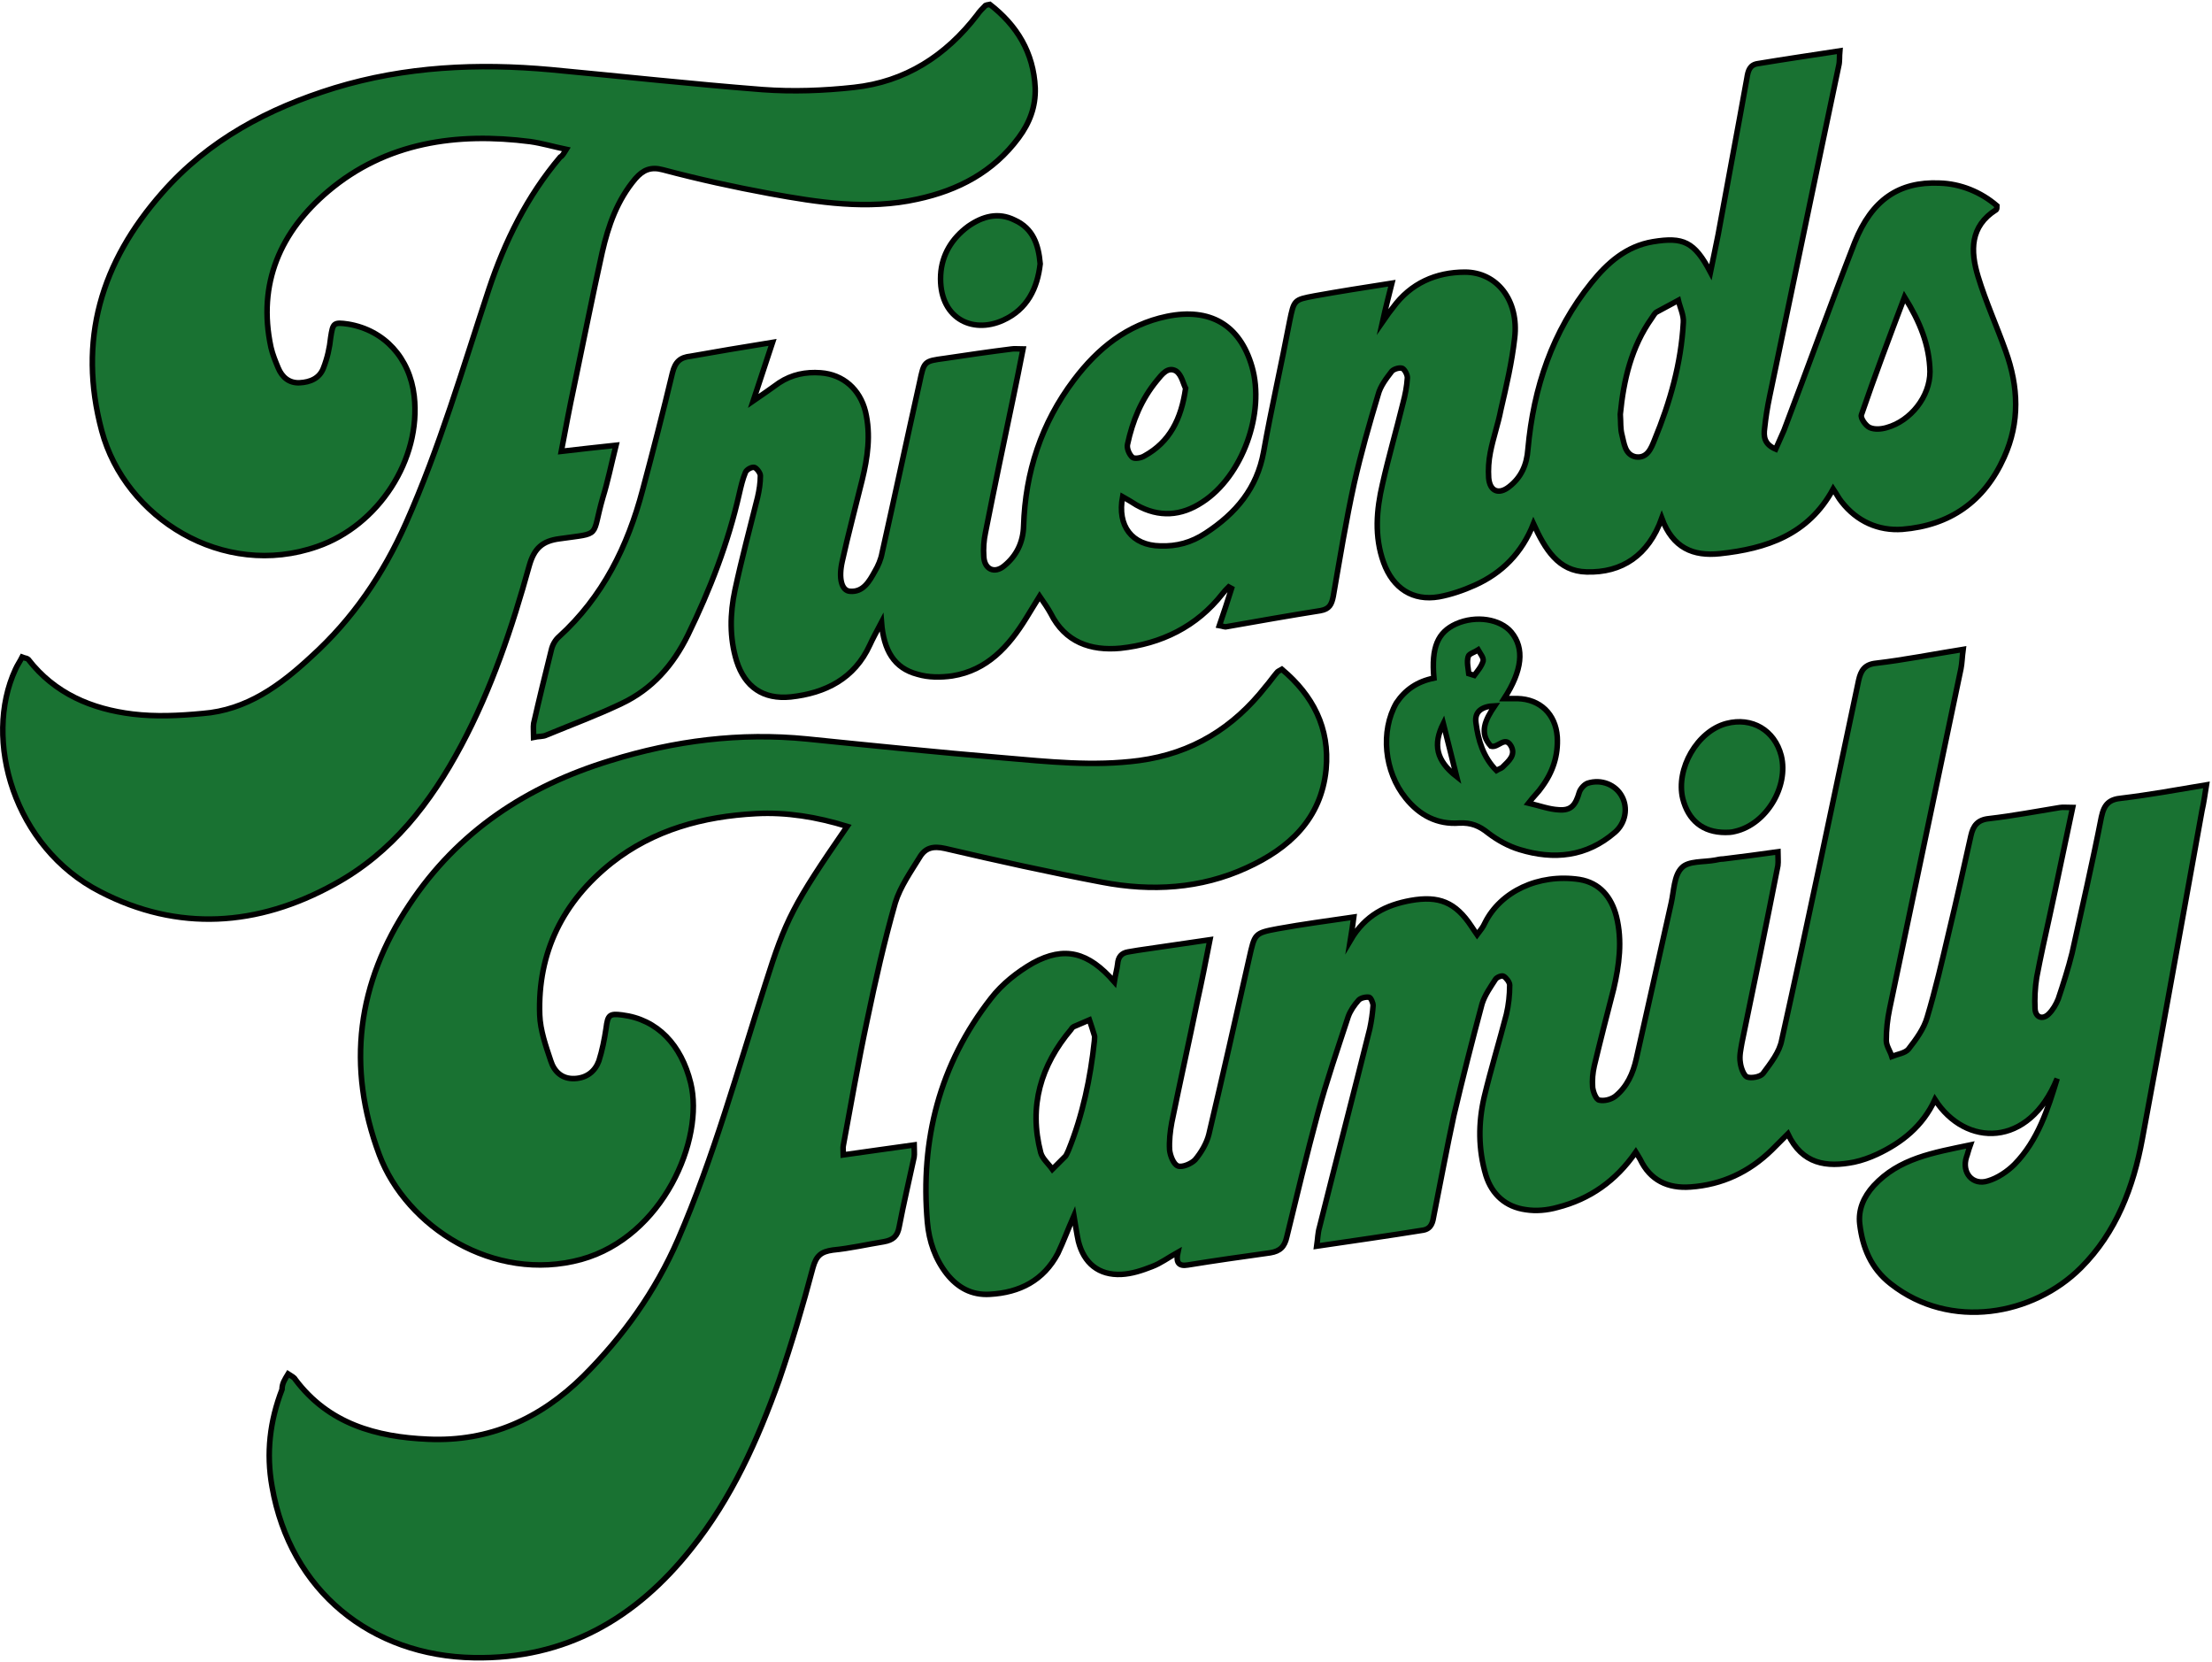
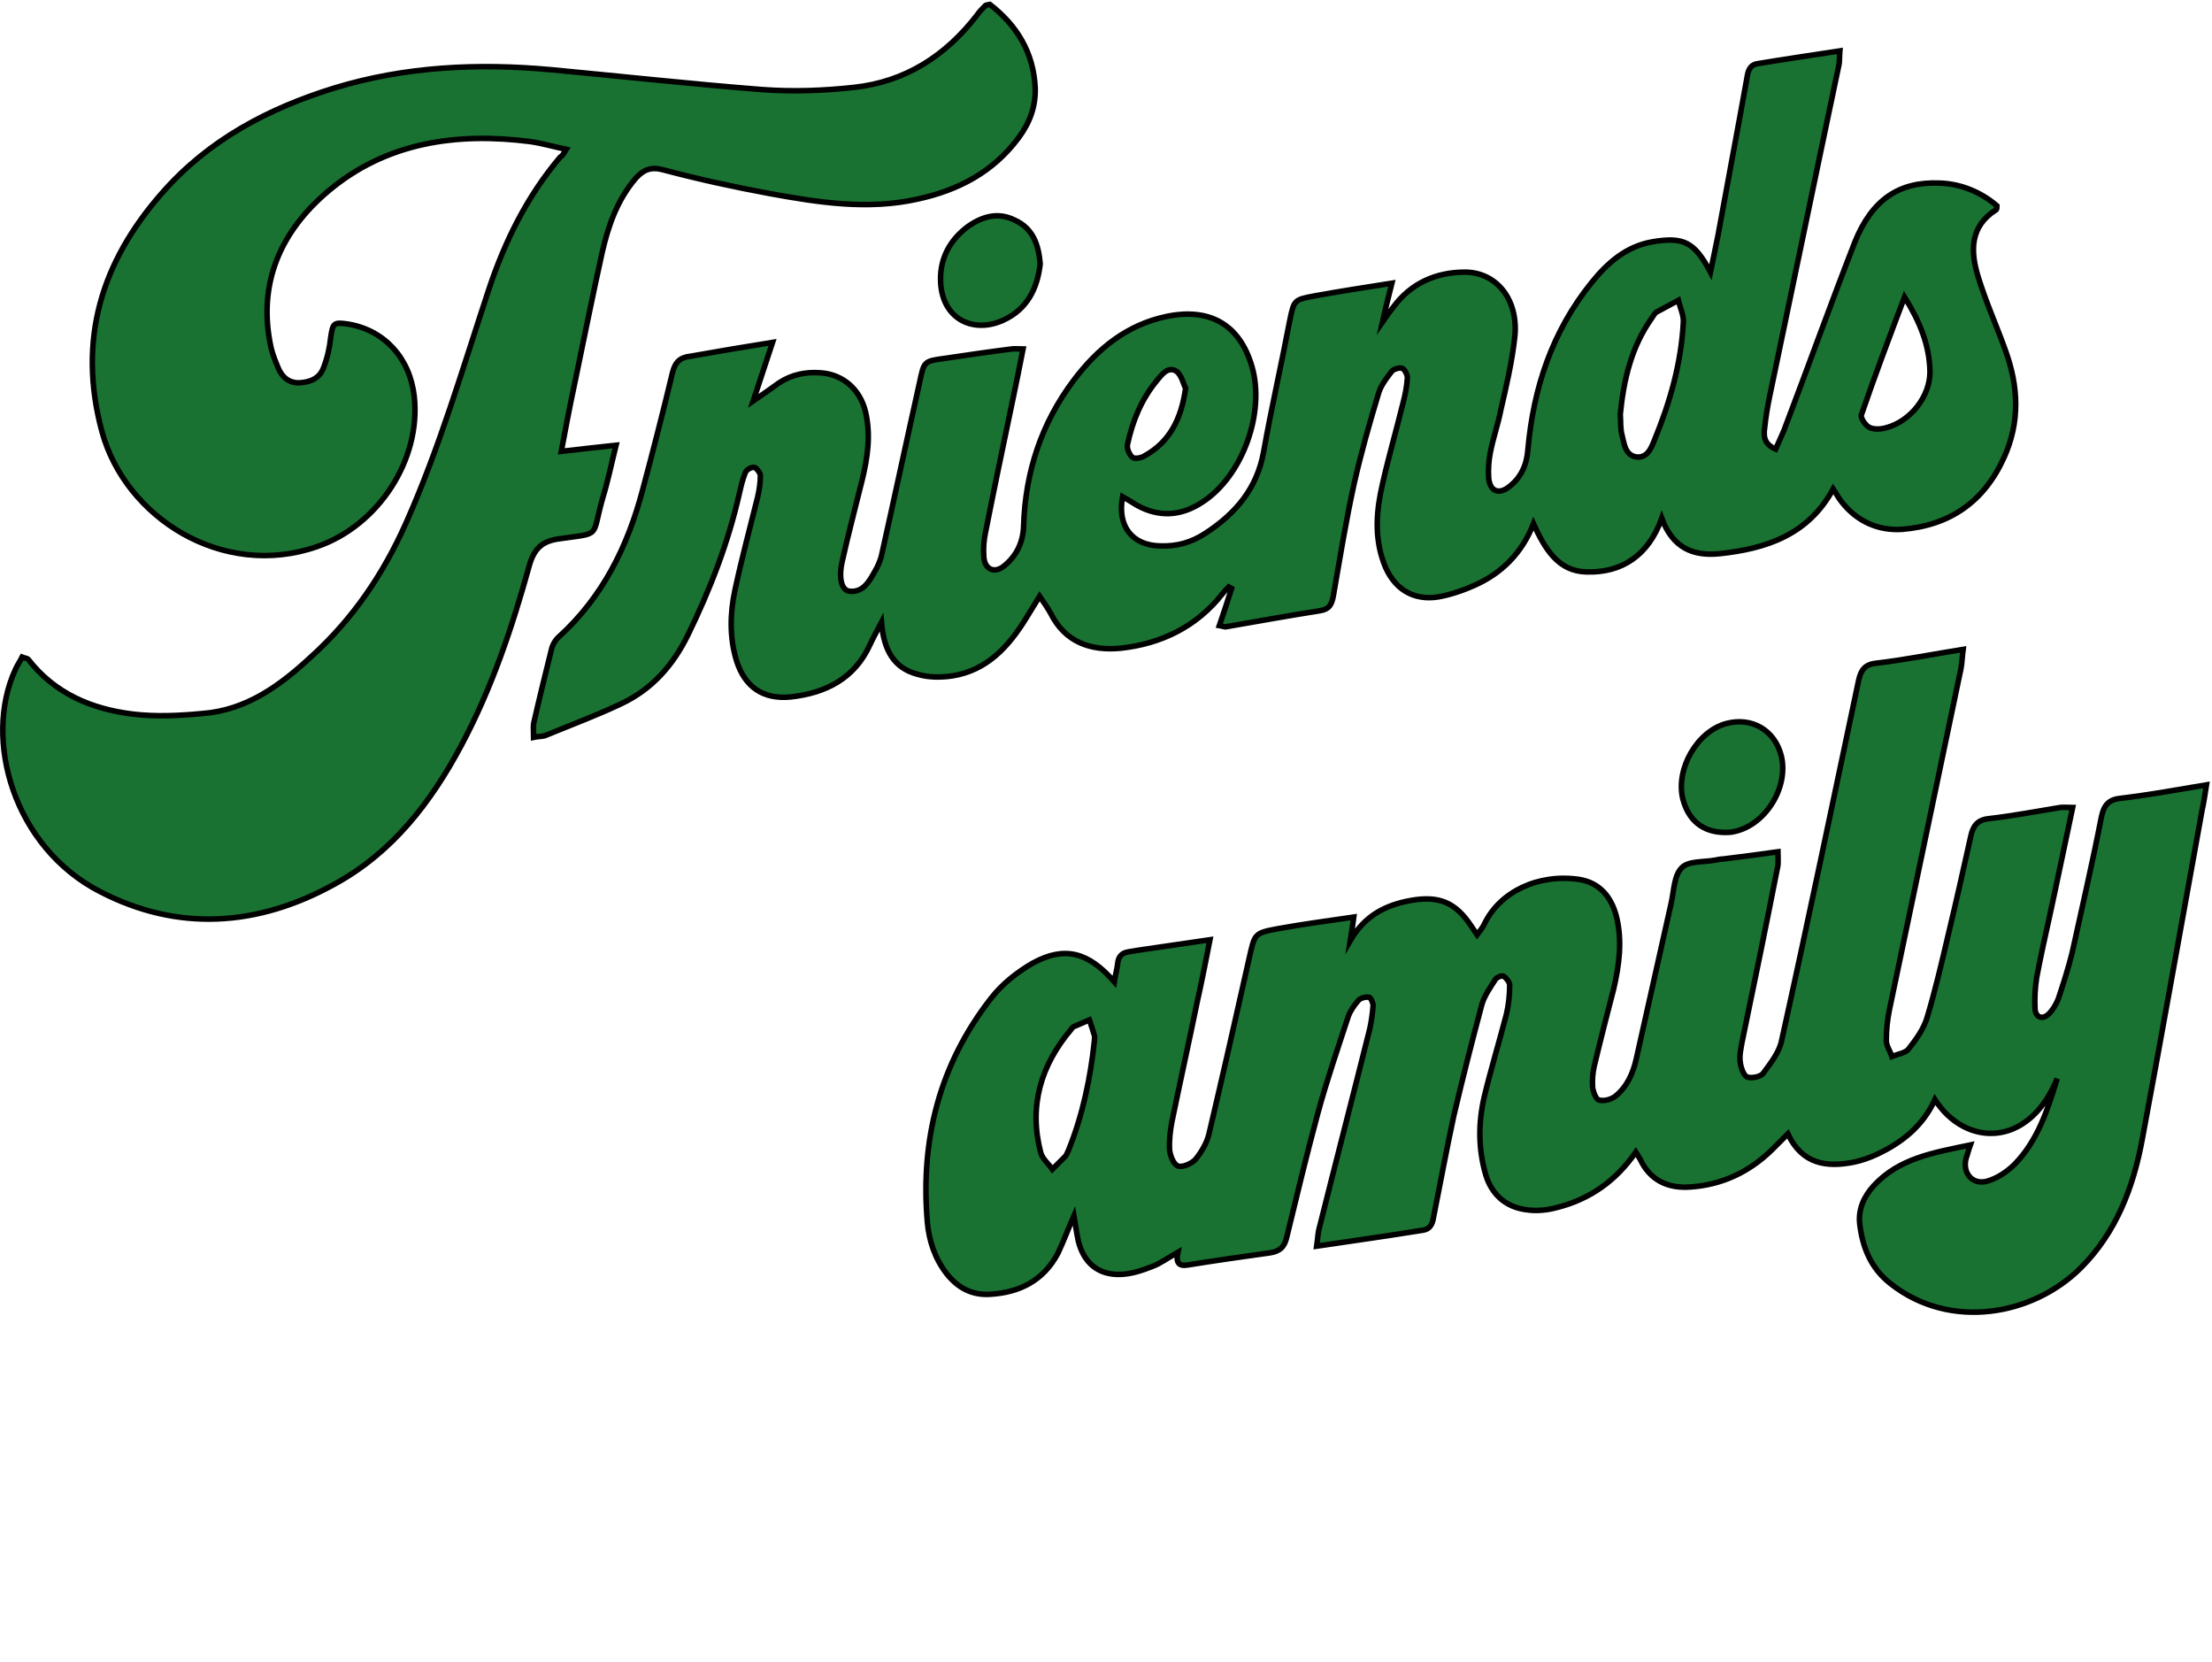
<svg xmlns="http://www.w3.org/2000/svg" version="1.1" id="Layer_1" x="0px" y="0px" viewBox="0 0 400 300.5" style="enable-background:new 0 0 400 300.5;" xml:space="preserve">
  <style type="text/css">
	.st0{fill:#197232;stroke:#000000;stroke-miterlimit:10;}
</style>
  <g>
    <g>
      <path class="st0" d="M374.8,146c-1.5,7-2.8,13.4-4.2,19.8c-0.8,3.6-1.6,7.2-2.3,10.9c-0.3,1.9-0.4,3.8-0.3,5.7    c0.1,1.6,1.4,2,2.5,0.9c0.7-0.7,1.3-1.7,1.7-2.7c0.9-2.7,1.8-5.5,2.5-8.3c1.8-8.2,3.7-16.4,5.3-24.6c0.5-2.3,1.4-3.2,3.7-3.4    c5-0.6,9.9-1.5,15.3-2.4c-0.3,1.9-0.5,3.3-0.8,4.6c-3.6,19.8-7.1,39.6-10.8,59.4c-1.6,8.7-4.7,16.9-11.1,23.3    c-8.6,8.6-23.6,11.4-34.4,2.9c-3.6-2.8-5.1-6.6-5.6-10.8c-0.3-2.6,0.7-4.9,2.5-6.9c4.6-5,10.8-6,17.5-7.4    c-0.4,1.1-0.5,1.7-0.7,2.2c-0.9,2.8,1.1,5.2,3.9,4.3c1.7-0.5,3.5-1.7,4.8-3c4.2-4.3,6-9.9,7.7-15.5c-5.1,12.6-16.6,12.4-22.1,3.8    c-2.2,4.8-6,7.8-10.5,9.9c-1.3,0.6-2.7,1.1-4.1,1.4c-5,1-9.4,0.4-12-5.1c-1.1,1.1-2,2-2.9,2.9c-4.1,4-9,6.3-14.7,6.7    c-4.1,0.3-7.3-1.2-9.1-5c-0.2-0.4-0.5-0.8-0.8-1.3c-3.6,5.2-8.3,8.5-14.2,10c-1.8,0.5-3.8,0.7-5.7,0.4c-3.6-0.5-6.1-2.7-7.2-6.2    c-1.4-4.7-1.4-9.5-0.3-14.2c1.2-5,2.7-9.9,4-14.9c0.4-1.7,0.6-3.5,0.6-5.3c0-0.5-0.6-1.3-1.1-1.6c-0.3-0.2-1.3,0.2-1.5,0.6    c-0.9,1.4-1.9,2.8-2.4,4.4c-1.8,6.7-3.5,13.4-5.1,20.2c-1.3,6-2.4,12-3.6,18c-0.2,1.2-0.4,2.4-1.9,2.7c-6.2,1-12.5,1.9-19.3,2.9    c0.2-1.4,0.2-2.4,0.5-3.4c3-12,6.1-23.9,9.1-35.9c0.3-1.4,0.5-2.8,0.6-4.2c0-0.5-0.4-1.4-0.7-1.5c-0.6-0.1-1.5,0.1-1.9,0.5    c-0.8,0.9-1.5,1.9-1.9,3c-1.9,5.8-3.9,11.6-5.5,17.5c-2,7.4-3.8,14.9-5.6,22.3c-0.4,1.8-1.2,2.6-3,2.9c-5,0.7-10,1.4-14.9,2.2    c-1.7,0.3-2.2-0.5-1.8-2.3c-1.8,1-3.1,2-4.7,2.6c-1.8,0.7-3.6,1.3-5.5,1.4c-4.1,0.2-6.8-2-7.8-6c-0.3-1.4-0.5-2.8-0.8-4.6    c-1.1,2.5-1.9,4.7-2.9,6.8c-2.6,4.9-6.9,7.1-12.3,7.4c-3.3,0.2-5.8-1.2-7.8-3.7c-2.1-2.7-3.2-5.9-3.5-9.3    c-1.3-14.9,2.2-28.6,11.5-40.5c2-2.6,4.8-4.8,7.6-6.4c5.7-3.1,10-2,14.7,3.4c0.2-1.3,0.5-2.3,0.6-3.2c0.1-1.3,0.7-2,1.9-2.2    c0.6-0.1,1.2-0.2,1.8-0.3c4.1-0.6,8.2-1.2,13-1.9c-0.8,4.1-1.5,7.6-2.3,11.2c-1.5,7.3-3.1,14.5-4.6,21.8c-0.3,1.6-0.5,3.4-0.4,5    c0.1,1,0.7,2.6,1.5,2.9c0.8,0.3,2.4-0.4,3.1-1.1c1.1-1.3,2.1-3,2.5-4.6c2.5-10.6,4.9-21.2,7.3-31.9c1-4.4,0.9-4.5,5.2-5.3    c4.4-0.8,8.9-1.4,13.7-2.1c-0.2,1.4-0.3,2.4-0.6,4.2c2.7-4.6,6.5-6.4,10.9-7.2c5.1-0.9,8.1,0.3,11,4.7c0.3,0.4,0.5,0.8,1,1.5    c0.6-0.8,1.1-1.4,1.4-2.1c2.8-5.7,9.7-9,17.1-7.9c3.7,0.6,5.8,3.2,6.7,6.7c1.1,4.4,0.5,8.8-0.5,13.1c-1.2,4.6-2.4,9.3-3.5,13.9    c-0.3,1.3-0.4,2.6-0.3,3.9c0.1,0.8,0.6,2.2,1.2,2.3c0.9,0.2,2.1-0.1,2.9-0.7c2.1-1.7,3.2-4.1,3.8-6.8c2.1-9.4,4.2-18.7,6.3-28.1    c0.5-2.2,0.5-5,1.9-6.4c1.2-1.3,4-1,6.1-1.4c0.5-0.1,0.9-0.2,1.4-0.2c3.2-0.4,6.4-0.8,9.9-1.3c0,0.9,0.1,1.7,0,2.5    c-2.1,10.7-4.3,21.4-6.5,32c-0.2,1.2-0.5,2.4-0.3,3.6c0.1,0.9,0.6,2.3,1.2,2.6c0.8,0.3,2.4,0,2.9-0.6c1.4-1.9,3-3.9,3.4-6.1    c4.8-21.6,9.3-43.3,13.9-65c0.4-1.8,1.1-2.9,3.2-3.1c5.1-0.6,10.1-1.6,15.7-2.5c-0.2,1.5-0.2,2.5-0.4,3.5    c-4.3,20.5-8.6,41-12.9,61.5c-0.4,1.9-0.6,3.8-0.6,5.7c0,1,0.7,1.9,1,2.9c1-0.4,2.4-0.6,3-1.3c1.4-1.8,2.8-3.7,3.4-5.8    c1.5-5,2.7-10.2,3.9-15.3c1.4-5.8,2.7-11.7,4-17.5c0.4-1.8,1.2-2.9,3.3-3.1c4.3-0.5,8.5-1.3,12.8-2    C373.1,145.9,373.7,146,374.8,146z M197.9,188.2c0-0.5,0.1-0.8,0-1c-0.3-1-0.6-1.9-0.9-2.8c-0.9,0.4-1.9,0.8-2.8,1.2    c-0.2,0.1-0.4,0.3-0.5,0.5c-5.5,6.5-7.7,13.9-5.5,22.3c0.3,1.1,1.4,2,2.1,3c0.8-0.8,1.6-1.6,2.4-2.4c0.2-0.3,0.3-0.6,0.5-1    C195.8,201.6,197.2,194.8,197.9,188.2z" />
      <path class="st0" d="M139.7,61.9c-1.3,3.9-2.3,7-3.5,10.6c1.9-1.3,3.3-2.3,4.7-3.3c2.3-1.5,4.8-2,7.5-1.8c4.1,0.3,7.1,3,8.1,7    c1,4.2,0.4,8.3-0.6,12.4c-1.2,4.9-2.5,9.7-3.6,14.7c-0.7,3.1-0.1,5.3,1.4,5.4c2.4,0.2,3.5-1.8,4.5-3.6c0.6-1,1.1-2.2,1.3-3.3    c2.3-10.3,4.5-20.6,6.8-30.9c0.8-3.8,0.8-3.8,4.5-4.3c4-0.6,8.1-1.2,12.1-1.7c0.6-0.1,1.1,0,2.1,0c-0.6,3.1-1.2,6-1.8,8.9    c-1.7,8.1-3.4,16.2-5,24.3c-0.3,1.4-0.4,2.9-0.3,4.3c0.1,2.3,1.9,3.2,3.7,1.7c2.2-1.8,3.4-4.2,3.5-7.2c0.3-9.7,3.2-18.6,9.1-26.4    c4.3-5.7,9.6-10,16.8-11.5c7.8-1.6,13.2,1.5,15.4,9.1c2.4,8.3-1.7,19.8-9,24.5c-3.8,2.5-7.8,2.8-11.9,0.5c-0.8-0.5-1.6-1-2.5-1.5    c-1,5.3,1.7,8.8,6.8,8.9c3,0.1,5.6-0.6,8.2-2.3c5.5-3.6,9.3-8.1,10.5-14.7c1.4-7.9,3.2-15.7,4.7-23.6c0.8-3.9,0.8-3.9,4.5-4.6    c4.4-0.8,8.9-1.5,14-2.3c-0.6,2.4-1.1,4.3-1.7,7c0.9-1.3,1.4-2,1.9-2.6c3.2-4.4,7.8-6.4,13-6.4c5.8,0,9.8,5.1,9,11.9    c-0.5,4.4-1.5,8.7-2.5,13c-0.5,2.6-1.4,5.1-1.9,7.7c-0.3,1.5-0.4,3.1-0.3,4.6c0.2,2.4,1.8,3.1,3.7,1.6c2.2-1.7,3.2-4,3.4-6.8    c1-11.1,4.4-21.3,11.5-30.1c2.9-3.6,6.3-6.6,11.1-7.4c5.5-0.9,7.5,0,10.4,5.5c0.5-2.5,1-4.7,1.4-6.8c1.7-9.4,3.5-18.8,5.2-28.3    c0.2-1.3,0.5-2.4,2-2.6c4.8-0.8,9.6-1.5,14.8-2.3c-0.1,1.1,0,1.9-0.2,2.7c-4.2,19.9-8.3,39.8-12.5,59.8c-0.4,1.9-0.7,3.8-0.9,5.7    c-0.2,1.5-0.1,2.9,2,3.8c0.5-1.1,1-2.3,1.5-3.4c4.3-11.3,8.4-22.7,12.8-34c3.1-7.7,8-11,15.3-10.7c3.8,0.1,7.5,1.6,10.4,4.1    c0,0.2,0,0.6-0.1,0.7c-4.8,3-4.7,7.5-3.3,12.1c1.4,4.6,3.4,9,5,13.5c2.3,6.4,2.6,12.8-0.3,19.2c-3.6,8-9.8,12.3-18.4,13    c-4.3,0.3-8.2-1.4-11-5c-0.5-0.6-0.9-1.4-1.5-2.3c-4.5,8.3-12.1,10.8-20.5,11.7c-4.8,0.5-8.5-1-10.5-6.4    c-2.4,6.7-7.2,9.9-13.6,9.7c-5.1-0.1-7.5-4.1-9.6-8.7c-2.1,5.3-5.7,8.9-10.6,11.1c-2,0.9-4.3,1.7-6.5,2.1c-4.7,0.8-8.3-1.5-10-6.2    c-1.7-4.7-1.3-9.5-0.2-14.2c1.1-4.9,2.5-9.7,3.7-14.6c0.4-1.5,0.7-3,0.8-4.6c0-0.6-0.5-1.5-0.9-1.7c-0.5-0.2-1.5,0.1-1.9,0.5    c-1,1.3-2.1,2.7-2.5,4.3c-1.6,5.3-3.1,10.6-4.3,15.9c-1.5,6.8-2.6,13.6-3.8,20.5c-0.3,1.5-0.7,2.3-2.3,2.6    c-5.7,0.9-11.3,1.9-17,2.9c-0.3,0.1-0.7-0.1-1.3-0.2c0.8-2.3,1.5-4.5,2.2-6.7c-0.2-0.1-0.3-0.2-0.5-0.3c-0.4,0.4-0.8,0.8-1.1,1.2    c-4.7,6-11.1,9.1-18.5,9.9c-5.4,0.5-10-1.1-12.6-6.3c-0.5-0.9-1.1-1.8-2-3.1c-0.9,1.5-1.7,2.7-2.4,3.9c-3.2,5.2-7.1,9.5-13.4,10.5    c-2.1,0.3-4.3,0.3-6.3-0.3c-4.2-1.1-6.1-4.3-6.5-9.4c-1,1.9-1.6,3-2.1,4.1c-2.8,6.1-8,8.7-14.3,9.4c-5,0.5-8.3-1.8-9.8-6.5    c-1.3-4.2-1.2-8.6-0.3-12.8c1.2-5.6,2.7-11.2,4.1-16.8c0.3-1.3,0.5-2.6,0.5-3.9c0-0.5-0.7-1.4-1.1-1.5c-0.5-0.1-1.4,0.4-1.6,0.9    c-0.5,1.2-0.8,2.5-1.1,3.8c-2,8.9-5.3,17.4-9.3,25.6c-2.7,5.5-6.5,9.8-12,12.4c-4.4,2.1-9,3.8-13.6,5.7c-0.6,0.3-1.4,0.2-2.3,0.4    c0-1-0.1-1.8,0-2.5c1-4.4,2.1-8.9,3.2-13.3c0.2-0.9,0.7-1.8,1.4-2.4c7.9-7.2,12.4-16.3,15.1-26.5c1.9-7.1,3.7-14.1,5.4-21.2    c0.5-2,1.4-2.8,3.3-3C129.4,63.6,134.1,62.8,139.7,61.9z M293,74.9c0.1,1.4,0,2.6,0.3,3.7c0.4,1.5,0.5,3.6,2.5,4    c2.1,0.3,2.8-1.6,3.4-3.1c2.8-6.8,4.8-13.8,5.2-21.2c0.1-1.3-0.6-2.7-0.9-4c-1.3,0.7-2.6,1.4-3.9,2.1c-0.4,0.2-0.6,0.7-0.9,1.1    C295,62.7,293.6,68.7,293,74.9z M344.4,53.7c-2.8,7.4-5.4,14.3-7.8,21.3c-0.2,0.6,0.8,2,1.5,2.3c0.9,0.4,2.1,0.3,3.1,0    c4.3-1.2,7.8-5.6,7.8-10.1C348.9,62.4,347.2,58.2,344.4,53.7z M214.4,70.2c-0.4-0.7-0.7-2.4-1.7-3.1c-1.5-0.9-2.6,0.6-3.5,1.7    c-2.8,3.4-4.4,7.3-5.3,11.5c-0.2,0.7,0.3,1.9,0.9,2.4c0.4,0.3,1.6,0.1,2.2-0.3C211.5,79.9,213.6,75.8,214.4,70.2z" />
-       <path class="st0" d="M52.1,248.4c0.6,0.4,1.1,0.6,1.3,1c6,8,14.6,10.4,24,10.8c11.1,0.5,20.3-3.7,28.1-11.4    c7.2-7.2,13-15.3,17.1-24.7c6.5-15,10.8-30.7,15.8-46.2c3.7-11.7,5-14.3,14.8-28.5c-5.5-1.7-11-2.6-16.5-2.3    c-9.5,0.5-18.5,2.9-26.1,8.9c-8.8,7-13.4,16.2-13,27.5c0.1,2.8,1.1,5.6,2,8.3c0.6,1.9,2,3.3,4.3,3.2c2.2-0.1,3.7-1.3,4.4-3.2    c0.6-1.9,1-3.9,1.3-5.9c0.3-2.4,0.6-2.7,2.9-2.4c6.4,0.8,10.7,5.4,12.4,12.3c2.5,10.2-5,27.8-19.8,31.9    c-15.8,4.3-31.6-5.9-36.5-18.9c-6-16-4-31.1,5.4-45.2c8.8-13.3,21.3-21.5,36.4-26.1c11.6-3.6,23.4-5.1,35.5-3.9    c11.8,1.2,23.6,2.4,35.4,3.4c8.2,0.7,16.4,1.6,24.7,0.5c9.6-1.3,17-5.9,22.9-13.4c0.7-0.8,1.3-1.7,2-2.5c0.1-0.2,0.4-0.3,0.9-0.6    c5.6,4.7,8.7,10.6,8,18.1c-0.9,9-6.7,14.3-14.4,17.8c-8.3,3.8-17.2,4.3-26.1,2.6c-9.5-1.8-19-3.9-28.4-6.1    c-2.2-0.5-3.6-0.1-4.6,1.6c-1.6,2.6-3.5,5.3-4.4,8.2c-2,7-3.6,14.1-5.1,21.3c-1.6,7.5-2.9,15.1-4.3,22.6c-0.1,0.4,0,0.9,0,1.7    c4.3-0.6,8.4-1.2,12.8-1.8c0,0.9,0.1,1.6,0,2.2c-0.9,4.2-1.9,8.4-2.7,12.6c-0.3,1.7-1.1,2.4-2.8,2.7c-3.1,0.5-6.1,1.2-9.2,1.5    c-2.1,0.3-3,1-3.6,3.2c-1.8,6.8-3.8,13.6-6.1,20.3c-3.9,10.9-8.6,21.4-15.9,30.5c-10,12.6-22.7,20-39.3,19.7    c-18.5-0.3-33.2-12-36.5-30.9c-1.1-6.1-0.4-11.9,1.8-17.6C51,250.1,51.5,249.4,52.1,248.4z" />
      <path class="st0" d="M102.4,27c-2.4-0.5-4.4-1.1-6.5-1.4c-13.3-1.7-26.1,0.1-36.6,9c-8.5,7.2-12.8,16.6-10.3,28.2    c0.3,1.3,0.8,2.5,1.3,3.7c0.7,1.7,2,2.8,3.9,2.7c1.9-0.1,3.6-0.8,4.3-2.7c0.7-1.8,1.1-3.6,1.3-5.5c0.4-2.6,0.5-2.8,3.2-2.4    c6.5,1.1,11.1,6.1,11.9,13c1.3,11.5-6.5,23.4-17.5,27.2c-17.1,6-34.8-5.2-39-20.9c-4.4-16.4-0.1-30.5,10.9-43    c8.4-9.6,19.2-15.3,31.2-19c12.8-3.9,25.9-4.5,39.1-3.3c12.8,1.2,25.5,2.6,38.3,3.6c5.5,0.4,11,0.2,16.5-0.4    c9.3-1,16.6-5.7,22.3-13.1c0.4-0.6,0.9-1.1,1.4-1.6c0.1-0.2,0.4-0.2,0.9-0.3c4.9,3.8,7.9,8.7,8.2,15.1c0.1,3.4-1,6.3-3,9    c-4.6,6.2-10.9,9.5-18.3,11.1c-9,2-17.9,0.6-26.7-1c-6.5-1.2-12.9-2.6-19.3-4.3c-2.2-0.6-3.6,0-5,1.6c-3.3,3.9-4.9,8.5-6,13.3    c-1.8,8.1-3.4,16.2-5.1,24.3c-0.8,3.7-1.5,7.5-2.3,11.7c3.3-0.4,6.3-0.7,9.9-1.1c-0.9,3.6-1.5,6.6-2.4,9.5    c-2.1,7.3-0.1,6.3-7.8,7.4c-3.1,0.4-4.6,1.7-5.5,4.9c-3.1,11.2-6.8,22.2-12.3,32.5c-5.5,10.3-12.5,19.4-23,25.1    c-13.8,7.6-28.2,8.6-42.3,1.3c-15.6-8-21.2-27.5-15.3-40.2c0.3-0.7,0.8-1.4,1.2-2.2c0.5,0.2,0.9,0.2,1.1,0.4    c4.8,6.2,11.5,9,18.9,9.9c4.1,0.5,8.4,0.3,12.6-0.1c8-0.6,14.1-5.1,19.7-10.3c7.5-6.8,13-14.9,17.1-24.1    c6.1-13.7,10.3-28.1,15-42.3c2.9-8.7,6.9-16.8,12.9-23.9C101.7,28.2,101.9,27.8,102.4,27z" />
-       <path class="st0" d="M259.3,122.6c-0.5-5.6,0.7-8.3,4-9.8c3.6-1.6,8-0.9,10,1.5c2.4,2.9,2,6.9-1.3,12c1,0,1.7,0,2.4,0    c4.1,0.1,6.9,2.8,7.2,6.9c0.2,3.4-0.8,6.4-2.8,9.1c-0.6,0.9-1.4,1.6-2.4,2.9c2.1,0.5,3.7,1.1,5.4,1.2c2.3,0.2,3.1-0.8,3.8-3.2    c0.2-0.6,0.9-1.4,1.5-1.6c2.5-0.8,5.1,0.3,6.2,2.4c1.1,2,0.7,4.8-1.3,6.5c-5.1,4.4-11,5-17.2,3.1c-2-0.6-4-1.7-5.7-3    c-1.6-1.3-3.1-1.9-5.2-1.8c-4,0.3-7.2-1.4-9.7-4.5c-3.9-4.8-4.6-12.1-1.7-17.2C254.1,124.7,256.3,123.2,259.3,122.6z M269.6,134.9    c-2.2-2.4-1-4.8,0.7-7.3c-2.4,0.1-3.7,1.1-3.4,3.1c0.4,3.1,1.3,6.2,3.7,8.6c0.5-0.3,0.9-0.4,1.1-0.6c1.1-1.1,2.5-2.2,1.5-3.9    C272.1,133,270.9,135.3,269.6,134.9z M261,130.8c-1.9,3.8-1.3,6.7,2.4,9.6C262.5,136.9,261.8,133.9,261,130.8z M265.6,121.8    c0.3,0.1,0.7,0.2,1,0.3c0.6-0.8,1.3-1.6,1.6-2.6c0.1-0.6-0.5-1.3-0.9-2c-0.6,0.4-1.7,0.7-1.8,1.2    C265.2,119.7,265.5,120.8,265.6,121.8z" />
      <path class="st0" d="M312,150.5c-4.1,0-6.7-2.2-7.7-6.1c-1.3-5.4,2.6-12.2,7.9-13.6c4.6-1.2,8.7,1.2,9.9,5.8    c1.4,5.6-2.7,12.4-8.3,13.7C313.1,150.5,312.4,150.5,312,150.5z" />
      <path class="st0" d="M188.1,47.7c-0.5,4.4-2.3,8.2-6.7,10.2c-5.7,2.6-11.7-0.5-11.3-8.2c0.2-3.6,2-6.6,5-8.8    c2.6-1.8,5.4-2.6,8.4-1.1C186.8,41.3,187.8,44.2,188.1,47.7z" />
    </g>
  </g>
</svg>